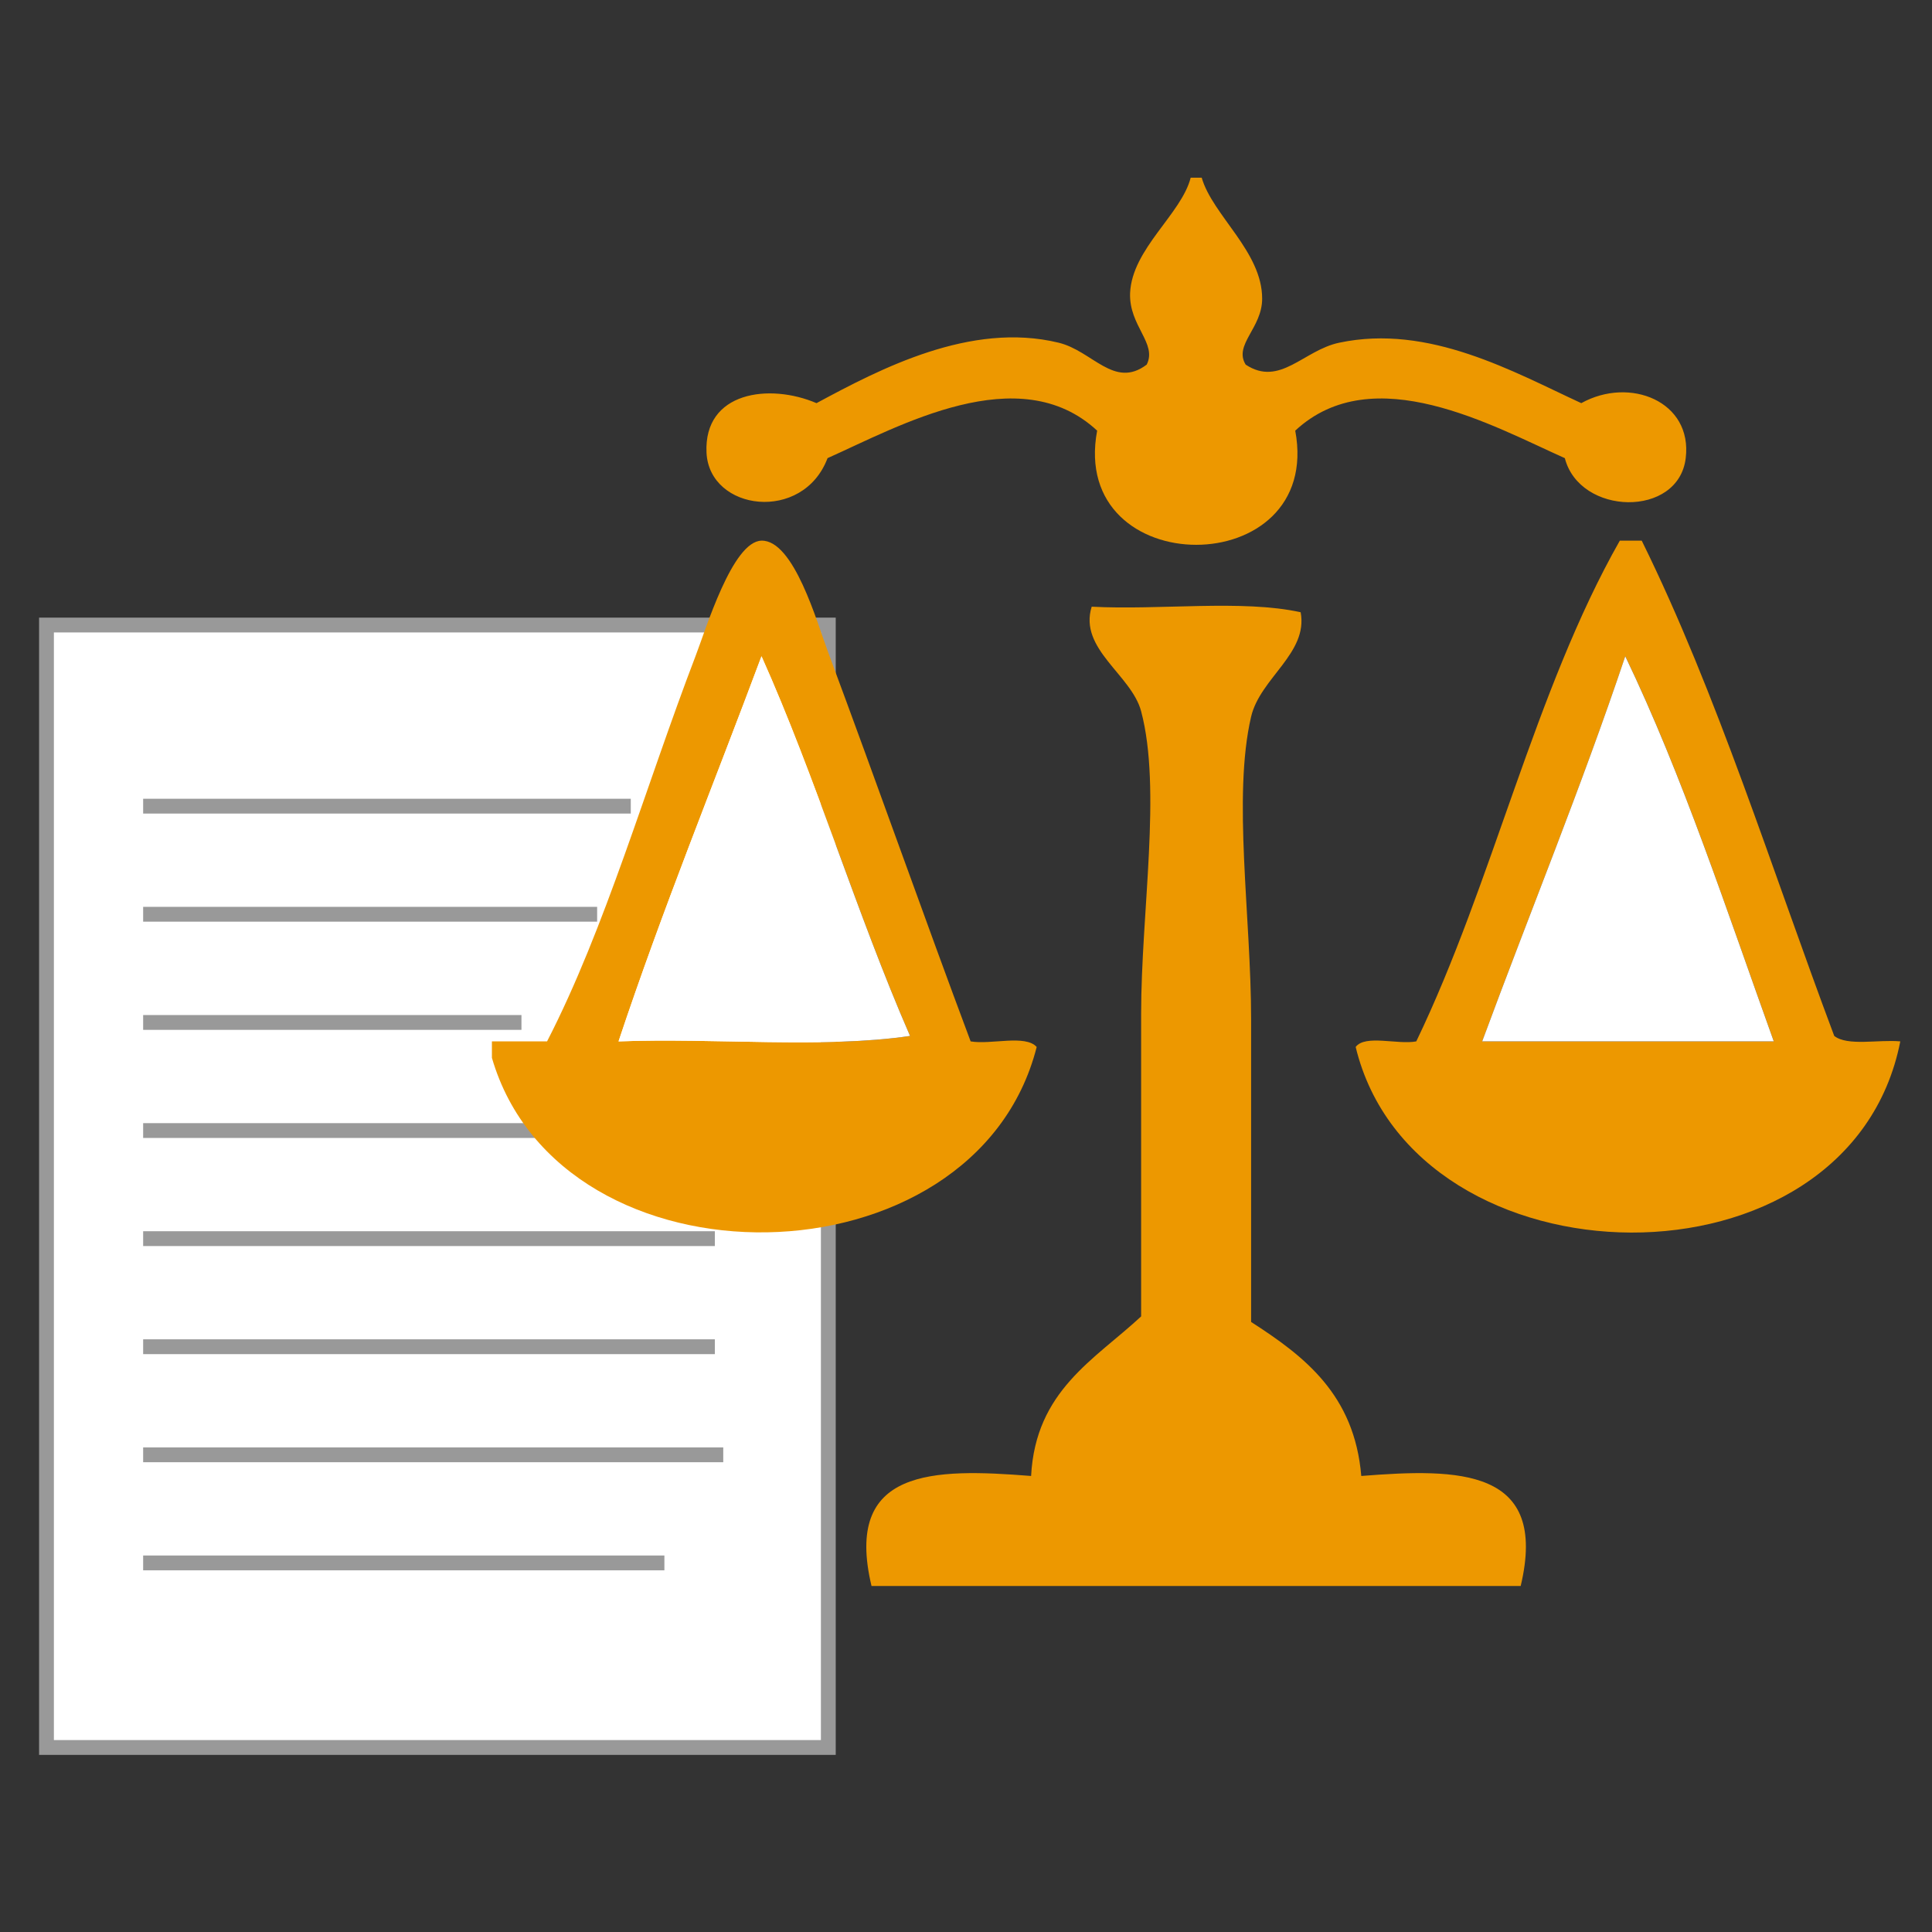
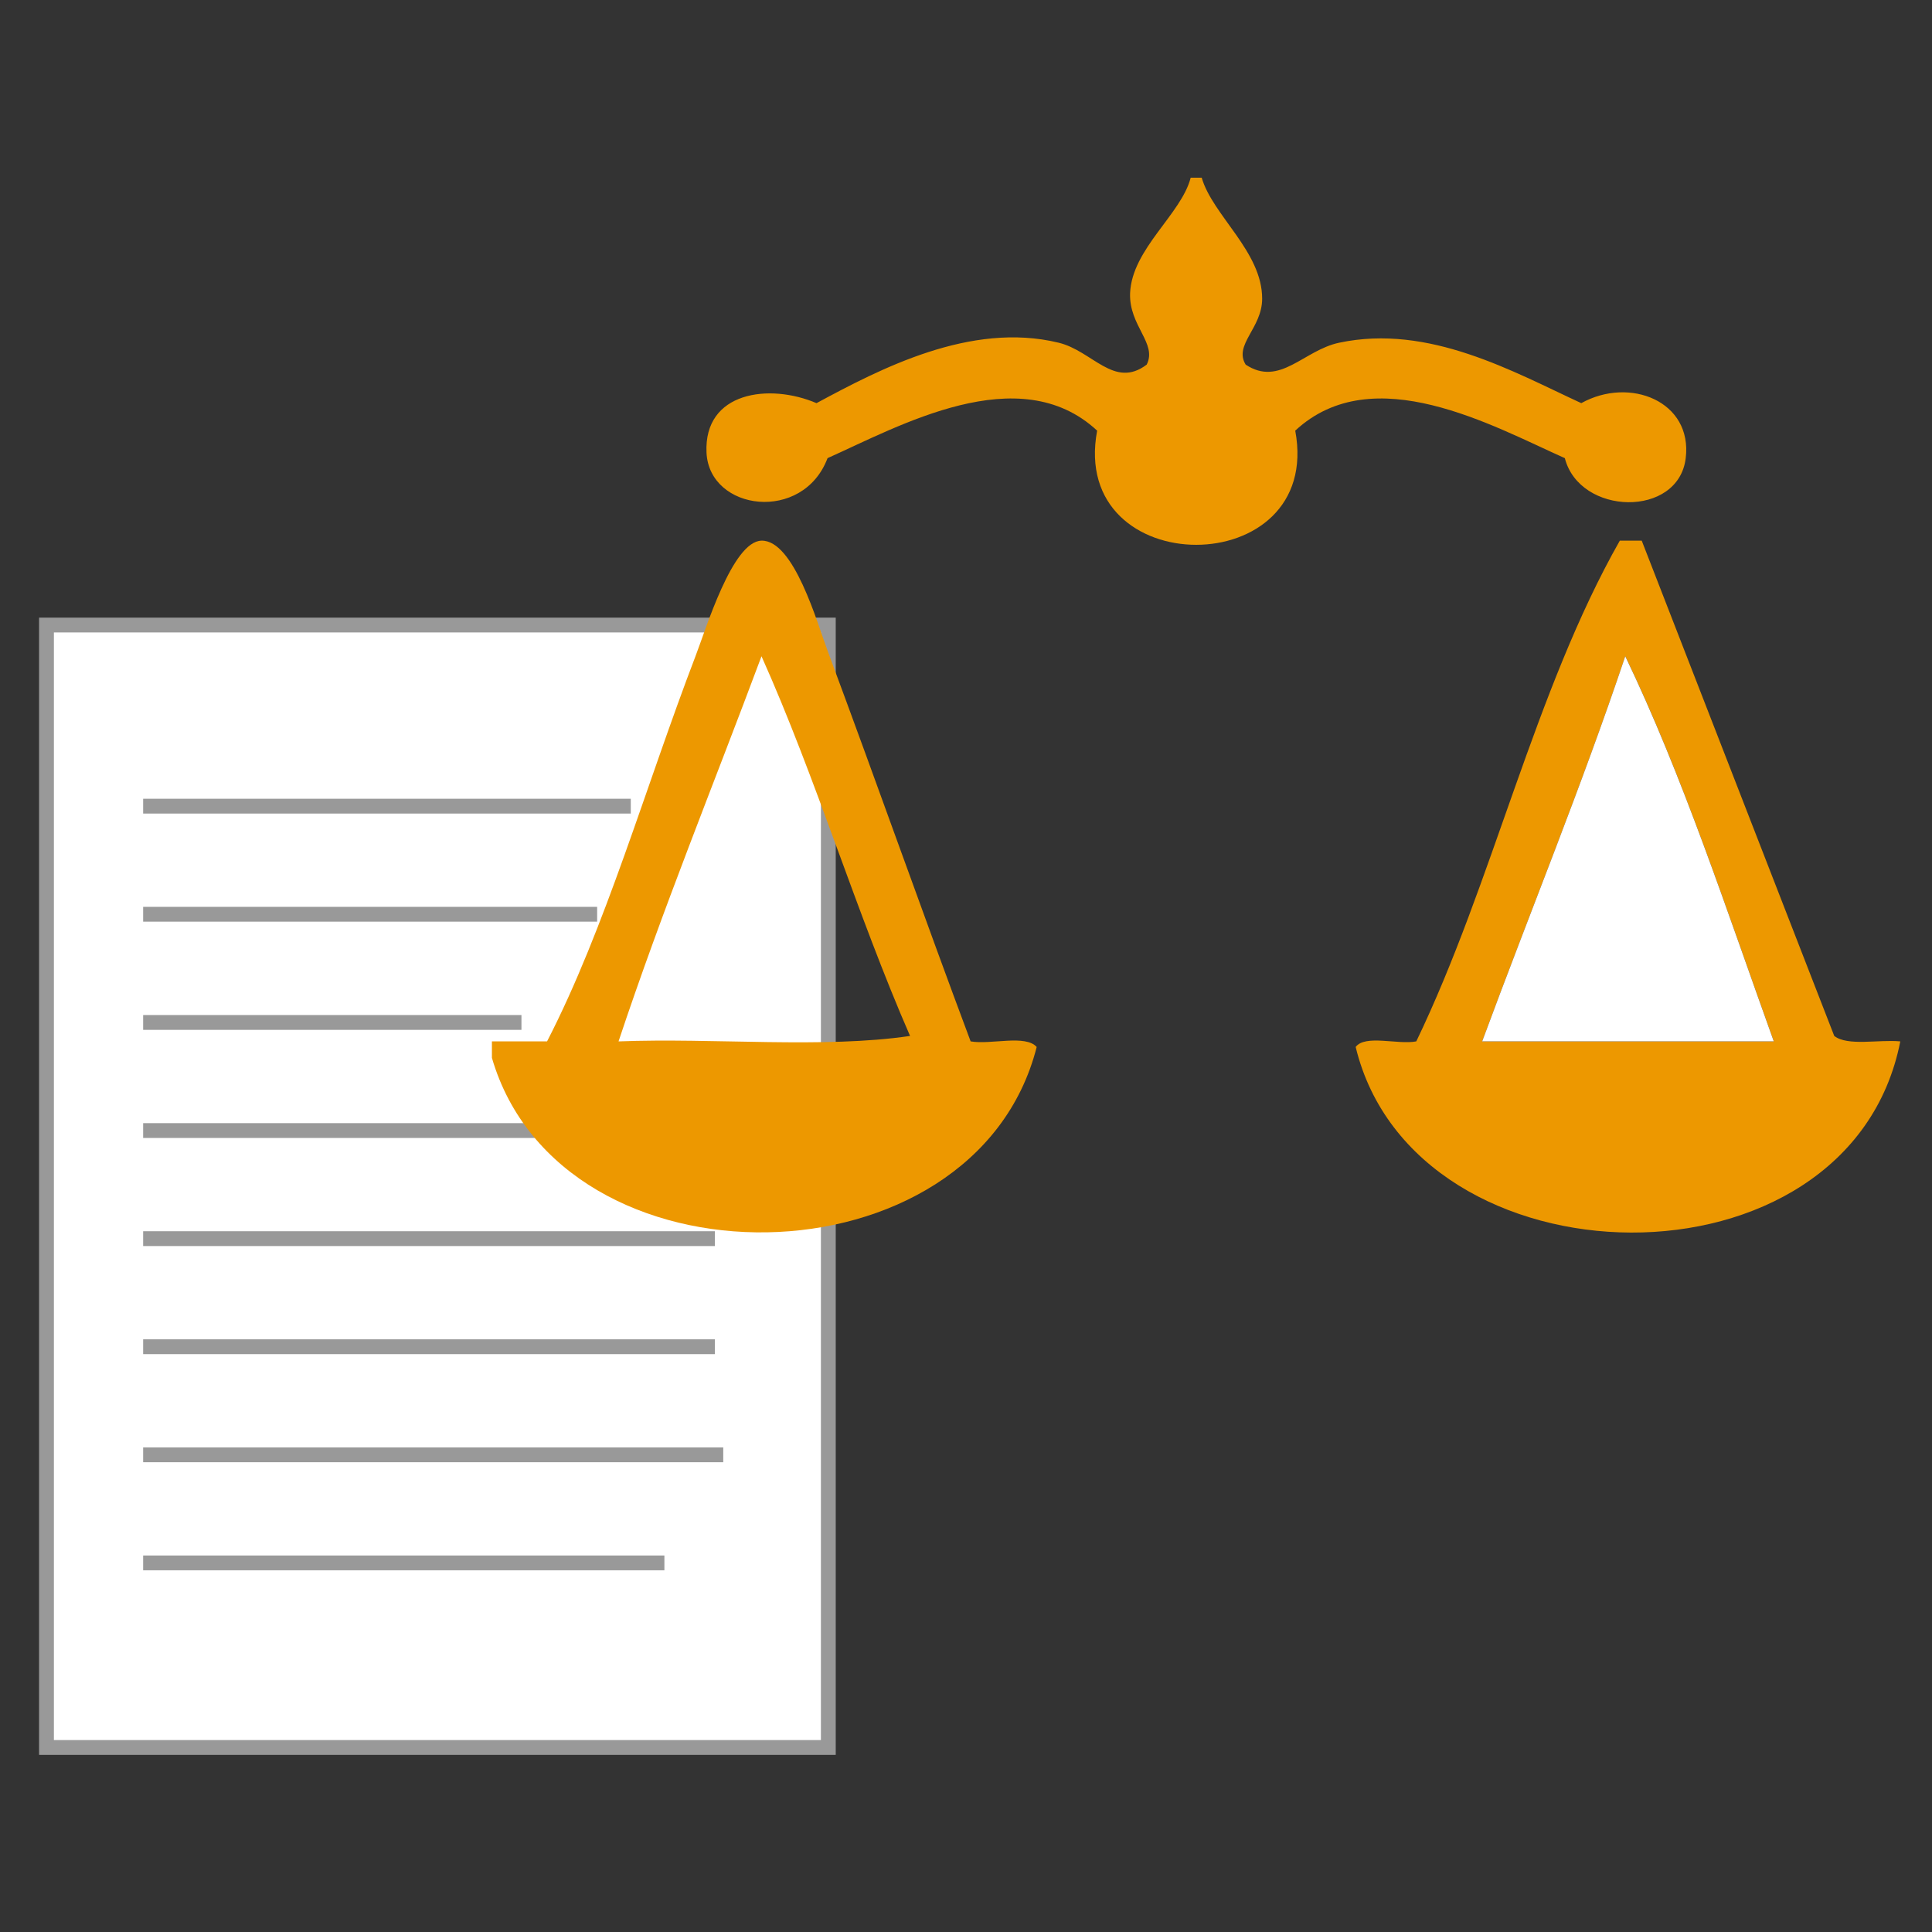
<svg xmlns="http://www.w3.org/2000/svg" version="1.1" id="Livello_1" x="0px" y="0px" width="130.394px" height="130.394px" viewBox="0 0 130.394 130.394" style="enable-background:new 0 0 130.394 130.394;" xml:space="preserve">
  <rect x="0" y="0" width="130.394" height="130.394" fill="#333333" stroke="none" />
  <g>
    <rect x="3.137" y="42.185" style="fill:#FFFFFF;stroke:#999999;" width="52.768" height="75.755" />
    <line style="fill:none;stroke:#999999;" x1="9.661" y1="54.409" x2="42.572" y2="54.409" />
    <line style="fill:none;stroke:#999999;" x1="9.661" y1="61.705" x2="40.302" y2="61.705" />
    <line style="fill:none;stroke:#999999;" x1="9.661" y1="69.007" x2="35.194" y2="69.007" />
    <line style="fill:none;stroke:#999999;" x1="9.661" y1="76.303" x2="49.38" y2="76.303" />
    <line style="fill:none;stroke:#999999;" x1="9.661" y1="83.598" x2="48.246" y2="83.598" />
    <line style="fill:none;stroke:#999999;" x1="9.661" y1="90.893" x2="48.246" y2="90.893" />
    <line style="fill:none;stroke:#999999;" x1="9.661" y1="98.188" x2="48.813" y2="98.188" />
    <line style="fill:none;stroke:#999999;" x1="9.661" y1="105.483" x2="44.841" y2="105.483" />
  </g>
  <g id="XMLID_4_">
-     <path style="fill:#ED9800;" d="M123.796,69.917c0.901,0.708,2.987,0.229,4.458,0.368   c-3.428,17.44-32.777,16.843-36.757,0.377c0.634-0.855,2.839-0.139,4.09-0.377   c5.155-10.694,7.994-23.687,13.737-33.795c0.487,0,0.983,0,1.479,0   C115.914,46.855,119.57,58.663,123.796,69.917z M100.035,70.285   c6.561,0,13.122,0,19.682,0c-3.178-8.828-6.128-17.88-10.023-25.994   C106.706,53.187,103.241,61.604,100.035,70.285z" />
+     <path style="fill:#ED9800;" d="M123.796,69.917c0.901,0.708,2.987,0.229,4.458,0.368   c-3.428,17.44-32.777,16.843-36.757,0.377c0.634-0.855,2.839-0.139,4.09-0.377   c5.155-10.694,7.994-23.687,13.737-33.795c0.487,0,0.983,0,1.479,0   z M100.035,70.285   c6.561,0,13.122,0,19.682,0c-3.178-8.828-6.128-17.88-10.023-25.994   C106.706,53.187,103.241,61.604,100.035,70.285z" />
    <path style="fill:#FFFFFF;" d="M119.716,70.285c-6.56,0-13.121,0-19.682,0   c3.206-8.681,6.671-17.099,9.658-25.994   C113.588,52.405,116.539,61.457,119.716,70.285z" />
    <path style="fill:#ED9800;" d="M106.724,27.209c3.272-1.819,7.517-0.12,7.048,3.712   c-0.487,4.044-7.157,3.887-8.159,0c-4.824-2.149-12.938-6.745-18.195-1.856   c1.92,10.274-15.291,10.274-13.37,0c-5.266-4.889-13.38-0.293-18.195,1.856   c-1.654,4.384-7.977,3.575-8.169-0.367c-0.194-4.126,4.245-4.705,7.424-3.345   c4.282-2.307,10.403-5.523,16.339-4.08c2.288,0.551,3.75,3.142,5.946,1.479   c0.726-1.434-1.203-2.609-1.121-4.824c0.128-2.996,3.464-5.33,4.089-7.792   c0.249,0,0.496,0,0.744,0c0.735,2.545,4.089,4.999,4.08,8.169   c0,1.986-1.938,3.106-1.112,4.448c2.307,1.525,3.905-0.974,6.312-1.479   C96.451,21.843,102.176,25.114,106.724,27.209z" />
-     <path style="fill:#ED9800;" d="M91.875,99.616c6.588-0.523,12.653-0.533,10.759,7.425   c-14.601,0-29.202,0-43.814,0c-1.893-7.958,4.18-7.948,10.771-7.425   c0.303-5.762,4.282-7.848,7.426-10.77c0-6.23,0-13.159,0-20.418   c0-6.853,1.396-15.178,0-20.424c-0.653-2.463-4.228-4.2-3.337-7.058   c4.576,0.248,10.145-0.496,14.104,0.376c0.516,2.767-2.728,4.429-3.344,7.048   c-1.26,5.403,0,13.536,0,20.434c0,7.231,0,14.132,0,20.417   C88.052,91.548,91.415,94.13,91.875,99.616z" />
    <path style="fill:#ED9800;" d="M65.51,70.285c1.37,0.238,3.695-0.479,4.458,0.377   c-4.155,16.355-32.091,16.76-36.768,0.734c0-0.367,0-0.734,0-1.111   c1.241,0,2.481,0,3.722,0c3.942-7.652,6.653-17.209,10.017-25.994   c0.708-1.829,2.49-7.756,4.456-7.801c2.187-0.046,3.749,5.531,4.458,7.424   C59.372,53.371,62.348,61.843,65.51,70.285z M61.421,69.917   c-3.611-8.277-6.35-17.42-10.026-25.625   c-3.225,8.647-6.68,17.074-9.649,25.994   C48.179,70.036,55.604,70.781,61.421,69.917z" />
-     <path style="fill:#FFFFFF;" d="M51.395,44.292c3.676,8.206,6.415,17.349,10.026,25.625   c-5.817,0.864-13.242,0.119-19.675,0.368   C44.715,61.365,48.17,52.938,51.395,44.292z" />
  </g>
</svg>